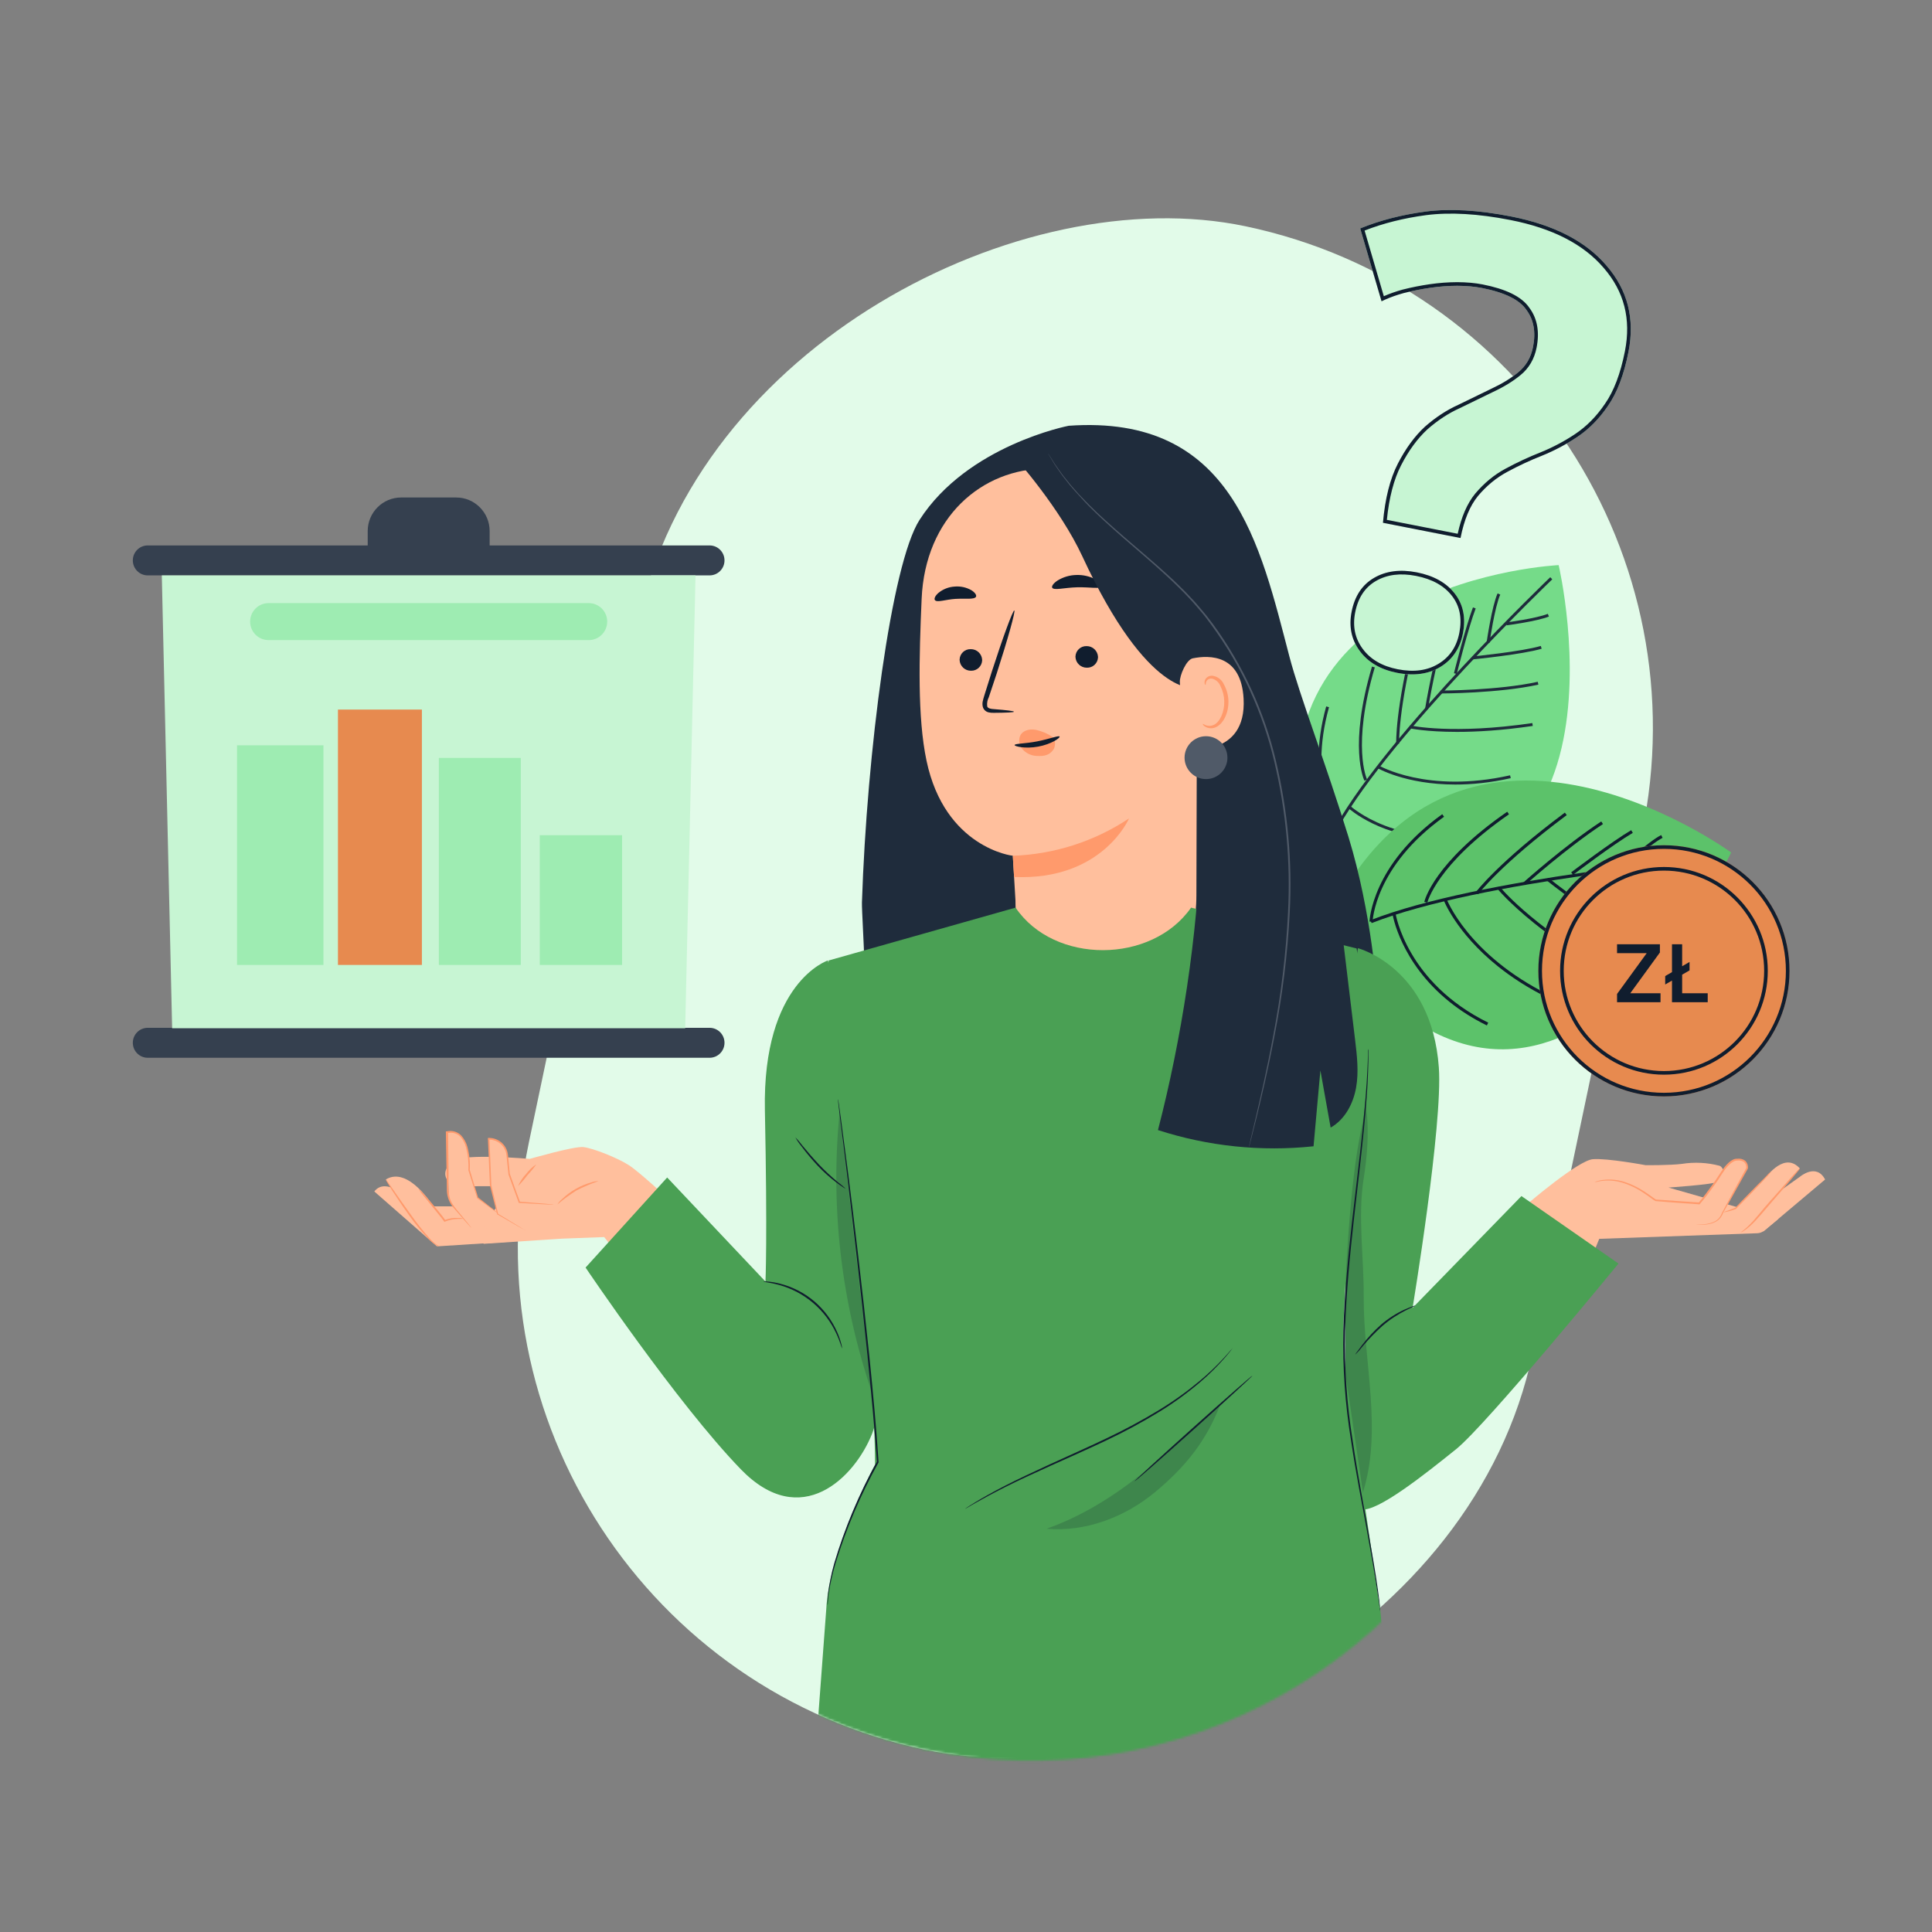
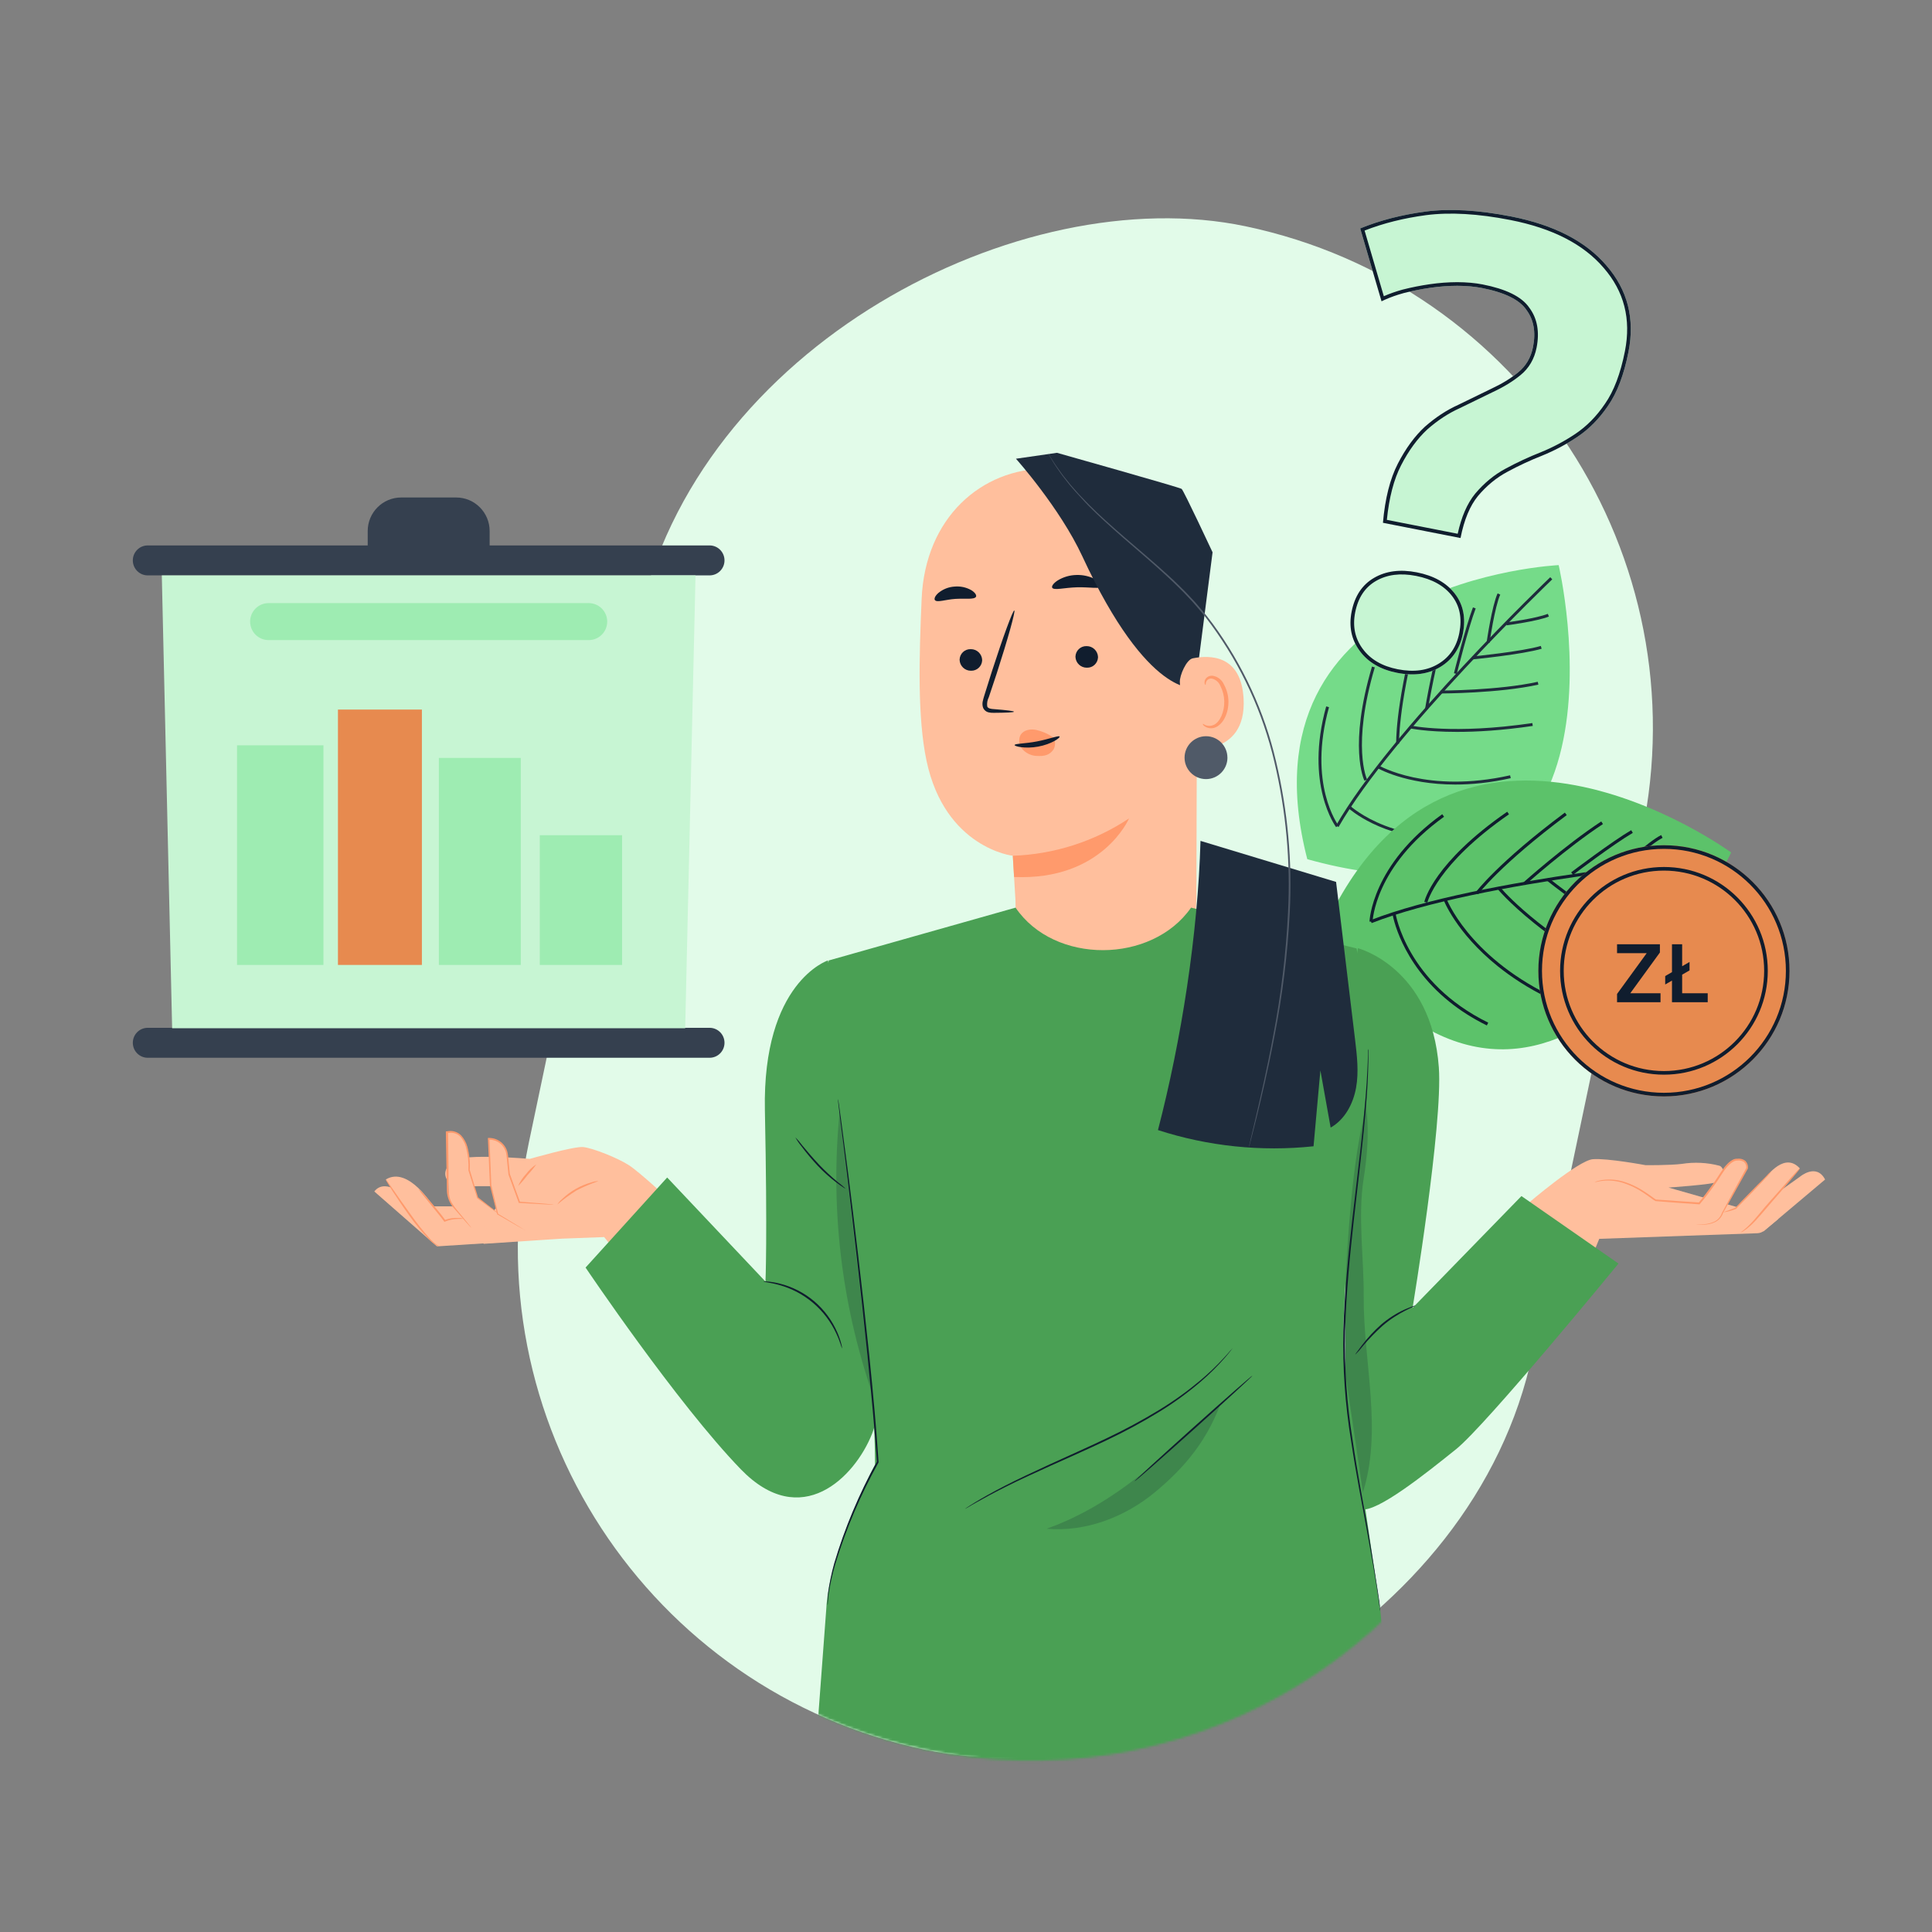
<svg xmlns="http://www.w3.org/2000/svg" width="800" height="800" viewBox="0 0 800 800" fill="none">
  <rect x="0" y="0" width="800" height="800" fill="#808080" stroke="none" />
  <rect x="175.315" y="680.832" width="644.617" height="424.677" rx="212.338" transform="rotate(-78.127 175.315 680.832)" fill="#E2FBE9" />
  <g clip-path="url(#clip0_1547_49771)">
    <path d="M541.33 355.771C683.306 395.264 645.409 234.001 645.409 234.001C645.409 234.001 511.524 240.185 541.321 355.771H541.33Z" fill="#75DB89" />
    <path d="M553.219 341.844L554.264 342.441C576.726 303.172 642.096 240.521 642.758 239.886L641.928 239.018C641.265 239.643 575.765 302.424 553.219 341.844Z" fill="#1F2C3C" />
    <path d="M623.703 257.746L623.861 258.942C624.375 258.876 636.441 257.27 641.368 255.299L640.92 254.178C636.133 256.093 623.824 257.737 623.703 257.746Z" fill="#1F2C3C" />
    <path d="M609.63 271.851L609.742 273.046C610.582 272.962 630.328 271.01 638.363 268.628L638.018 267.47C630.095 269.824 609.836 271.823 609.63 271.841V271.851Z" fill="#1F2C3C" />
    <path d="M596.584 285.946V287.151C596.818 287.151 620.754 287.104 637.01 283.489L636.749 282.312C620.623 285.909 596.818 285.955 596.584 285.955V285.946Z" fill="#1F2C3C" />
    <path d="M583.949 300.388L583.678 301.565C583.79 301.593 590.481 303.06 603.313 303.06C611.385 303.06 621.883 302.48 634.686 300.594L634.509 299.407C601.614 304.255 584.117 300.444 583.949 300.397V300.388Z" fill="#1F2C3C" />
    <path d="M570.698 316.856L570.072 317.884C570.222 317.977 581.886 324.861 602.603 324.861C609.322 324.861 617.012 324.142 625.56 322.218L625.298 321.041C590.92 328.756 570.903 316.968 570.707 316.847L570.698 316.856Z" fill="#1F2C3C" />
    <path d="M559.117 333.707L558.295 334.594C558.463 334.744 572.284 347.298 596.724 347.298C601.922 347.298 607.615 346.728 613.746 345.355L613.484 344.178C579.171 351.875 559.313 333.894 559.117 333.716V333.707Z" fill="#1F2C3C" />
    <path d="M615.565 266.078L616.76 266.256C616.778 266.106 618.962 251.179 621.22 246.21L620.119 245.715C617.796 250.834 615.649 265.462 615.565 266.078Z" fill="#1F2C3C" />
    <path d="M602.053 278.772L603.219 279.062C603.266 278.875 607.988 259.95 611.049 251.936L609.92 251.506C606.84 259.586 602.099 278.576 602.053 278.763V278.772Z" fill="#1F2C3C" />
    <path d="M590.08 293.56L591.265 293.756C591.302 293.541 594.793 272.402 599.925 256.513L598.787 256.14C593.617 272.113 590.117 293.345 590.08 293.56Z" fill="#1F2C3C" />
    <path d="M585.685 262.295C577.603 293.625 578.135 307.842 578.144 307.982L579.348 307.926C579.348 307.786 578.826 293.718 586.851 262.594L585.685 262.295Z" fill="#1F2C3C" />
    <path d="M568.113 276.008C558.351 309.047 564.707 322.722 564.986 323.283L566.069 322.76C566.004 322.629 559.63 308.944 569.27 276.353L568.122 276.008H568.113Z" fill="#1F2C3C" />
    <path d="M550.317 292.831L549.15 292.504C540.136 324.871 553.126 342.338 553.256 342.506L554.208 341.778C554.077 341.61 541.451 324.618 550.317 292.831Z" fill="#1F2C3C" />
  </g>
  <g clip-path="url(#clip1_1547_49771)">
    <path d="M548.221 384.664C640.266 512.968 716.832 352.995 716.832 352.995C716.832 352.995 600.892 268.227 548.213 384.658L548.221 384.664Z" fill="#5CC26A" />
    <path d="M567.493 381.032L567.964 382.233C613.07 364.562 709.691 356.209 710.67 356.124L710.56 354.841C709.586 354.918 612.769 363.293 567.493 381.032Z" fill="#101D2E" />
    <path d="M682.775 358.223L682.105 359.327C682.578 359.617 693.731 366.381 699.167 368.046L699.545 366.81C694.263 365.192 682.883 358.296 682.775 358.223Z" fill="#101D2E" />
    <path d="M661.56 360.536L660.851 361.609C661.609 362.103 679.407 373.737 687.714 377.147L688.203 375.949C680.008 372.591 661.75 360.651 661.567 360.528L661.56 360.536Z" fill="#101D2E" />
    <path d="M641.209 363.532L640.4 364.537C640.595 364.694 660.613 380.732 676.612 388.635L677.184 387.478C661.306 379.647 641.398 363.697 641.203 363.54L641.209 363.532Z" fill="#101D2E" />
    <path d="M620.969 367.092L619.953 367.892C620.028 367.99 624.63 373.708 635.344 382.326C642.084 387.748 651.239 394.316 663.195 401.342L663.843 400.233C633.124 382.183 621.071 367.251 620.962 367.1L620.969 367.092Z" fill="#101D2E" />
    <path d="M598.854 371.928L597.642 372.365C597.704 372.543 602.825 386.121 620.123 400.035C625.733 404.548 632.636 409.113 641.065 413.249L641.636 412.092C607.754 395.437 598.95 372.159 598.868 371.926L598.854 371.928Z" fill="#101D2E" />
    <path d="M577.877 378.206L576.596 378.395C576.636 378.632 579.751 398.387 600.158 414.803C604.498 418.294 609.634 421.642 615.675 424.615L616.246 423.457C582.431 406.831 577.915 378.493 577.871 378.214L577.877 378.206Z" fill="#101D2E" />
    <path d="M670.389 359.708L671.268 360.658C671.384 360.546 683.223 349.561 688.443 346.933L687.856 345.78C682.481 348.49 670.873 359.25 670.389 359.708Z" fill="#101D2E" />
    <path d="M650.589 361.221L651.368 362.246C651.533 362.122 668.174 349.507 676.108 344.877L675.453 343.76C667.46 348.432 650.759 361.089 650.595 361.213L650.589 361.221Z" fill="#101D2E" />
    <path d="M630.67 365.514L631.528 366.474C631.703 366.32 648.801 351.031 663.749 341.224L663.049 340.148C648.014 349.999 630.845 365.36 630.67 365.514Z" fill="#101D2E" />
    <path d="M647.978 336.482C620.208 357.188 611.112 369.405 611.026 369.528L612.069 370.29C612.163 370.173 621.166 358.087 648.752 337.515L647.978 336.482Z" fill="#101D2E" />
    <path d="M624.105 336.119C593.785 357.122 589.915 372.798 589.773 373.454L591.028 373.744C591.061 373.591 594.921 357.895 624.839 337.184L624.113 336.125L624.105 336.119Z" fill="#101D2E" />
    <path d="M597.957 338.198L597.203 337.142C567.958 358.086 567.083 381.382 567.079 381.61L568.363 381.641C568.367 381.413 569.225 358.76 597.957 338.198Z" fill="#101D2E" />
  </g>
  <mask id="mask0_1547_49771" style="mask-type:alpha" maskUnits="userSpaceOnUse" x="120" y="89" width="691" height="641">
    <path d="M383.111 724.518C293.755 705.732 229.429 633.315 216.716 548C214.72 534.599 120.347 509.38 121 495.5C121.271 489.746 160.801 451.857 185.5 449C209.068 446.274 217.834 478.588 219.001 473.036L264.251 257.801C288.378 143.038 400.97 69.564 515.733 93.691C630.495 117.818 703.97 230.411 679.843 345.173L659.486 442L811 483C808.855 493.204 629.603 580.489 626.12 590C590.427 687.464 487.67 746.5 383.111 724.518Z" fill="#E2FBE9" />
  </mask>
  <g mask="url(#mask0_1547_49771)">
    <path d="M277.222 496.893C277.222 496.893 265.13 485.566 260.472 482.522C255.813 479.478 245.392 475.357 241.498 474.975C237.604 474.593 219.381 479.874 219.381 479.874C219.381 479.874 192.479 477.495 187.962 480.639C183.445 483.782 183.813 487.039 185.711 489.431C187.608 491.824 194.872 491.06 202.914 491.187C210.957 491.315 213.095 492.065 213.095 492.065L201.413 504.511L231.771 512.936L250.178 512.242L256.833 520.624L277.222 496.893Z" fill="#FFBF9D" />
    <path d="M185.046 468.788L185.782 495.577L187.07 498.904L200.295 515.032L232.55 512.894L206.851 502.883L197.718 495.945L194.178 484.49C194.178 484.49 195.254 466.82 185.046 468.788Z" fill="#FFBF9D" />
    <path d="M187.283 499.528H179.382C179.382 499.528 169.13 482.664 159.757 488.398L161.909 491.726C161.909 491.726 157.661 489.814 155 493.368L180.854 516.023H182.044L209.583 514.253L187.283 499.528Z" fill="#FFBF9D" />
    <path d="M191.97 504.653C191.233 504.723 190.483 504.752 189.747 504.737C187.877 504.752 186.023 505.12 184.295 505.828L184.04 505.955L183.87 505.714C183.063 504.582 182.086 503.378 181.039 502.118C178.957 499.527 177.06 497.191 175.474 495.237C174.667 494.316 173.931 493.339 173.279 492.306C174.242 493.07 175.12 493.948 175.899 494.911C177.414 496.596 179.467 498.961 181.647 501.665C182.667 502.939 183.63 504.143 184.479 505.346L184.04 505.233C185.867 504.511 187.835 504.199 189.789 504.341C190.525 504.299 191.276 504.412 191.97 504.653Z" fill="#FF9A6C" />
    <path d="M247.841 489.063C244.726 490.125 241.682 491.414 238.751 492.915C235.962 494.656 233.3 496.61 230.794 498.763C231.318 497.927 231.955 497.191 232.705 496.554C234.404 494.911 236.316 493.481 238.369 492.306C240.436 491.131 242.631 490.225 244.925 489.587C245.859 489.248 246.85 489.078 247.841 489.063Z" fill="#FF9A6C" />
    <path d="M222.072 482.126C220.953 483.726 219.722 485.227 218.376 486.643C217.215 488.214 215.941 489.701 214.553 491.075C215.346 489.262 216.451 487.606 217.81 486.176C218.985 484.59 220.43 483.216 222.072 482.126Z" fill="#FF9A6C" />
    <path d="M195.141 508.391C194.914 508.207 194.716 508.009 194.532 507.782L192.861 505.927L190.27 502.954L188.656 501.099C188.019 500.419 187.438 499.683 186.9 498.918C185.711 497.092 185.06 494.968 185.045 492.787C185.045 490.508 184.946 488.072 184.904 485.51C184.819 480.37 184.72 474.72 184.621 468.787V468.462H184.918L185.782 468.349C187.707 468.122 189.633 468.802 190.992 470.189C192.196 471.534 193.06 473.134 193.541 474.862C194.376 478.005 194.702 481.262 194.504 484.518V484.405C195.821 488.738 196.982 492.617 197.973 495.874L197.874 495.747L204.514 500.943L206.284 502.359C206.497 502.515 206.695 502.685 206.865 502.883C206.865 502.883 206.624 502.77 206.199 502.472L204.359 501.156L197.576 496.143V496.058C196.557 492.816 195.339 488.979 193.966 484.632V484.518C194.121 481.347 193.782 478.175 192.96 475.103C192.536 473.474 191.743 471.959 190.638 470.699C189.435 469.467 187.721 468.872 186.008 469.085L185.229 469.184L185.527 468.816C185.612 474.749 185.683 480.398 185.739 485.538C185.796 490.678 185.159 495.449 187.481 498.692C187.948 499.428 188.458 500.136 189.01 500.802L190.582 502.699C191.544 503.86 192.38 504.879 193.074 505.743L194.631 507.683C194.829 507.895 194.999 508.136 195.141 508.391Z" fill="#FF9A6C" />
    <path d="M182.1 516.037C181.605 516.08 181.095 515.952 180.684 515.655C179.58 514.989 178.56 514.168 177.654 513.234C174.709 510.175 172.005 506.905 169.555 503.436C166.638 499.386 164.189 495.676 162.39 492.944C161.527 491.528 160.847 490.452 160.394 489.659C160.125 489.276 159.898 488.852 159.757 488.398C160.097 488.724 160.394 489.106 160.635 489.503L162.829 492.646C164.684 495.322 167.219 499.004 170.136 502.997C172.571 506.451 175.19 509.765 178.008 512.908C178.858 513.857 179.806 514.706 180.84 515.443C181.236 515.683 181.661 515.882 182.1 516.037Z" fill="#FF9A6C" />
    <path d="M229.151 498.748L214.921 497.785L210.674 486.132L209.895 478.288C209.555 474.436 206.327 471.491 202.461 471.491H202.32L203.112 490.705L206.043 502.642L217.612 509.466H231.771L229.151 498.748Z" fill="#FFBF9D" />
    <path d="M229.151 498.748L214.921 497.785L210.674 486.132L209.895 478.288C209.555 474.436 206.327 471.491 202.461 471.491H202.32L203.112 490.705L206.043 502.642L217.612 509.466" fill="#FFBF9D" />
    <path d="M217.612 509.466C217.315 509.353 217.046 509.211 216.777 509.055L214.455 507.767L205.959 502.868H205.86V502.768C204.996 499.342 203.991 495.292 202.873 490.846V490.776C202.618 484.999 202.334 478.471 202.037 471.562V471.193H202.83C206.342 471.321 209.343 473.785 210.15 477.211C210.32 477.976 210.419 478.769 210.476 479.547L210.688 481.813C210.844 483.229 210.972 484.758 211.113 486.16V486.075C212.671 490.422 214.072 494.358 215.361 497.77L215.12 497.586L225.527 498.407L228.359 498.676C228.685 498.691 229.01 498.733 229.336 498.818C229.01 498.846 228.671 498.846 228.345 498.818L225.513 498.691L215.106 498.11H214.78V497.954C213.52 494.556 212.076 490.634 210.533 486.315V486.23C210.391 484.815 210.235 483.399 210.08 481.884C210.009 481.133 209.924 480.383 209.853 479.618C209.796 478.868 209.697 478.117 209.542 477.381C208.805 474.28 206.087 472.043 202.901 471.93H202.32L202.674 471.547C202.943 478.443 203.212 484.984 203.439 490.761C204.515 495.222 205.478 499.257 206.271 502.712L206.143 502.542L214.554 507.639L216.819 509.055C217.103 509.154 217.372 509.296 217.612 509.466Z" fill="#FF9A6C" />
-     <path d="M533.958 272.017C521.767 225.532 510.51 171.486 442.531 176.3C442.531 176.3 400.648 184.357 380.769 215.266C369.059 233.447 358.921 311.832 356.91 373.737C356.825 376.257 357.873 393.829 357.802 396.292L537.71 411.273H570.177C570.177 411.273 568.152 378.437 558.382 346.579C548.825 315.613 538.276 288.413 533.958 272.017Z" fill="#1F2C3C" />
    <path d="M433.498 194.013L437.746 189.949L483.692 208.47C490.347 208.838 495.6 214.232 495.813 220.887L495.402 370.607C495.402 380.759 493.434 389.552 487.303 397.637L480.846 406.133C466.135 425.559 435.862 423.959 424.209 402.564C423.501 401.347 422.963 400.044 422.595 398.685C422.298 397.58 422.071 396.476 421.901 395.343C420.485 383.294 420.485 372.844 420.485 372.844C419.664 359.619 419.395 354.196 419.395 354.324C419.395 354.451 391.247 351.081 383.643 314.961C379.863 296.993 380.571 272.271 381.632 247.945C383.077 214.317 406.439 193.97 433.498 194.013Z" fill="#FFBF9D" />
    <path d="M445.321 272.003C445.434 274.537 447.53 276.52 450.064 276.477C452.528 276.562 454.581 274.622 454.666 272.159C454.666 272.116 454.666 272.074 454.666 272.031C454.553 269.511 452.471 267.514 449.937 267.543C447.473 267.458 445.406 269.398 445.321 271.875C445.321 271.918 445.321 271.96 445.321 272.003Z" fill="#101D2E" />
    <path d="M397.35 273.248C397.449 275.783 399.544 277.779 402.079 277.737C404.557 277.808 406.624 275.854 406.695 273.376C406.695 273.348 406.695 273.319 406.695 273.291C406.596 270.756 404.486 268.76 401.951 268.802C399.488 268.718 397.435 270.657 397.35 273.121C397.35 273.164 397.35 273.206 397.35 273.248Z" fill="#101D2E" />
    <path d="M419.862 294.7C419.862 294.417 416.719 294.035 411.621 293.638C410.333 293.567 409.101 293.383 408.789 292.52C408.605 291.203 408.846 289.858 409.455 288.668C410.503 285.497 411.607 282.183 412.754 278.757C417.327 264.598 420.57 252.959 420.004 252.775C419.437 252.591 415.26 263.946 410.687 278.12C409.582 281.617 408.535 284.944 407.543 288.13C407.133 289.617 406.382 291.316 407.133 293.199C407.558 294.091 408.365 294.757 409.327 294.969C410.05 295.125 410.786 295.196 411.522 295.167C416.69 295.125 419.848 294.998 419.862 294.7Z" fill="#101D2E" />
    <path d="M419.367 354.353C436.542 353.758 453.207 348.406 467.508 338.891C467.508 338.891 456.521 364.717 419.905 363.145L419.367 354.353Z" fill="#FF9A6C" />
    <path d="M423.317 310.176C424.804 311.875 426.914 312.908 429.179 313.008C432.337 313.192 434.56 312.795 436.259 310.303C436.924 309.057 437.052 307.599 436.613 306.254C436.245 305.673 436.514 305.659 435.947 305.248C433.894 303.804 431.572 302.799 429.123 302.261C426.687 301.708 423.884 302.261 422.623 304.257C421.604 306.183 421.887 308.533 423.317 310.176Z" fill="#FF9A6C" />
    <path d="M435.678 243.329C436.329 244.604 440.648 243.329 445.972 243.188C451.296 243.046 455.728 244.037 456.237 242.72C456.464 242.097 455.529 240.936 453.632 239.889C451.183 238.614 448.45 237.991 445.689 238.09C442.956 238.147 440.294 238.926 437.972 240.342C436.188 241.503 435.395 242.706 435.678 243.329Z" fill="#101D2E" />
    <path d="M387.141 248.512C388.075 249.602 391.488 248.243 395.636 247.988C399.785 247.733 403.353 248.356 404.132 247.124C404.458 246.529 403.849 245.411 402.249 244.405C400.125 243.188 397.675 242.664 395.24 242.89C392.79 243.046 390.468 243.966 388.571 245.524C387.141 246.77 386.716 247.974 387.141 248.512Z" fill="#101D2E" />
    <path d="M494.892 284.788C494.892 284.788 475.551 289.461 448.167 230.346C438.822 210.226 420.684 189.95 420.684 189.95L437.675 187.5C437.675 187.5 488.436 201.801 489.285 202.438C490.135 203.075 502.099 228.689 502.099 228.689L494.892 284.788Z" fill="#1F2C3C" />
    <path d="M488.549 282.424C488.421 279.706 491.239 273.15 493.887 272.598C500.966 271.182 513.908 271.054 514.942 289.221C516.358 314.042 491.14 310.332 491.055 309.624C490.97 308.916 489.002 291.783 488.549 282.424Z" fill="#FFBF9D" />
    <path d="M498.106 299.74C498.206 299.655 498.545 300.023 499.296 300.321C500.358 300.703 501.519 300.661 502.538 300.193C505.101 299.089 507.069 294.799 506.942 290.282C506.871 288.144 506.347 286.062 505.384 284.151C504.818 282.608 503.529 281.432 501.944 281.022C500.896 280.809 499.848 281.362 499.452 282.353C499.154 283.061 499.352 283.556 499.211 283.599C499.069 283.641 498.659 283.216 498.8 282.183C498.899 281.56 499.211 280.993 499.692 280.569C500.344 280.002 501.193 279.733 502.043 279.804C504.138 280.087 505.937 281.447 506.786 283.386C507.961 285.482 508.598 287.832 508.669 290.225C508.797 295.238 506.503 300.066 503.006 301.298C501.675 301.765 500.216 301.609 499.013 300.873C498.177 300.392 497.965 299.839 498.106 299.74Z" fill="#FF9A6C" />
    <path d="M420.131 308.505C420.202 307.868 424.45 307.967 429.476 306.99C434.503 306.013 438.439 304.441 438.751 304.993C439.062 305.546 435.338 308.151 429.887 309.156C424.436 310.162 420.018 309.029 420.131 308.505Z" fill="#101D2E" />
    <path d="M632.747 498.281C632.747 498.281 653.533 480.483 659.565 480.001C665.596 479.52 681.426 482.479 681.426 482.479C681.426 482.479 691.437 482.564 696.407 481.941C701.589 481.12 706.899 481.375 711.982 482.706C713.483 483.159 715.366 486.883 710.948 489.431C709.079 490.507 690.899 491.739 690.899 491.739L736.378 504.723L730.474 509.594C729.681 510.26 728.676 510.628 727.642 510.656L662.212 512.978L659.211 520.298L632.747 498.281Z" fill="#FFBF9D" />
    <path d="M682.389 498.296H703.628C703.628 498.296 711.076 488.385 713.766 484.293C716.131 480.682 718.962 479.62 721.44 480.47C722.092 480.711 722.63 481.164 722.955 481.773C723.437 482.65 723.437 483.727 722.955 484.604L713.61 502.034L718.509 500.392C718.509 500.392 728.308 490.792 730.219 488.569C732.131 486.346 739.097 477.001 745.27 483.811L736.775 493.327L745.27 487.295C745.27 487.295 752.095 481.433 755.734 488.413L730.247 509.879" fill="#FFBF9D" />
    <path d="M660.272 489.475C660.541 489.347 660.824 489.248 661.122 489.177C661.943 488.894 662.793 488.71 663.656 488.597C666.87 488.172 670.127 488.512 673.185 489.588C675.323 490.324 677.377 491.273 679.316 492.42C680.364 493.043 681.426 493.722 682.502 494.473L684.116 495.62C684.626 495.988 685.263 496.469 685.674 496.696C691.054 497.106 697.214 497.475 703.656 497.928L703.345 498.055C705.341 495.69 707.295 493.114 709.192 490.437C709.943 489.39 710.608 488.328 711.33 487.28C712.053 486.232 712.661 485.142 713.426 484.151C714.148 483.117 714.984 482.168 715.918 481.319C716.385 480.908 716.909 480.554 717.461 480.257C718.056 479.917 718.736 479.761 719.415 479.818H719.288C720.463 479.62 721.681 479.917 722.644 480.625C723.507 481.446 723.918 482.622 723.762 483.797V483.868C719.713 491.117 716.187 497.432 713.469 502.275C712.874 504.087 711.486 505.545 709.716 506.239C708.456 506.763 707.097 507.06 705.723 507.089C704.874 507.131 704.038 507.131 703.189 507.089C702.892 507.089 702.594 507.075 702.311 507.004H703.189C703.755 507.004 704.605 507.004 705.709 506.905C707.04 506.82 708.343 506.508 709.575 505.984C711.203 505.29 712.463 503.917 713.015 502.232L723.097 483.641V483.768C723.224 482.82 722.884 481.871 722.205 481.206C721.384 480.639 720.364 480.413 719.373 480.583H719.26C718.764 480.583 718.268 480.71 717.844 480.965C717.334 481.22 716.853 481.545 716.428 481.942C715.536 482.735 714.729 483.627 714.035 484.604C712.619 486.586 711.345 488.852 709.787 490.89C707.876 493.595 705.907 496.158 703.883 498.551L703.769 498.692H703.585C697.1 498.211 691.069 497.843 685.518 497.347C684.881 497.007 684.286 496.611 683.734 496.158L682.134 495.011C681.086 494.26 680.039 493.595 679.019 492.958C677.122 491.811 675.111 490.862 673.016 490.126C670.028 489.021 666.842 488.611 663.67 488.937C662.821 489.021 661.971 489.177 661.15 489.39C660.853 489.432 660.57 489.46 660.272 489.475Z" fill="#FF9A6C" />
    <path d="M745.312 483.81C745.1 484.234 744.817 484.631 744.491 484.971C743.91 485.693 743.075 486.726 742.013 487.972C739.917 490.493 736.972 493.933 733.673 497.7C730.374 501.466 727.542 505.034 725.093 507.271C724.158 508.178 723.125 508.999 722.034 509.707C721.652 509.99 721.199 510.202 720.732 510.302C721.1 510.004 721.482 509.721 721.879 509.466C722.884 508.673 723.833 507.809 724.71 506.889C727.018 504.595 729.709 500.956 733.079 497.233C736.448 493.509 739.394 490.068 741.574 487.633L744.208 484.801C744.533 484.418 744.902 484.093 745.312 483.81Z" fill="#FF9A6C" />
    <path d="M733.66 484.802C732.909 485.892 732.046 486.911 731.083 487.832C729.426 489.644 727.09 492.08 724.485 494.798C722.347 497.007 720.35 499.046 718.821 500.589C717.136 501.269 715.366 501.75 713.568 502.005C714.021 501.779 714.502 501.595 714.984 501.453L718.693 500.037L718.58 500.108C720.109 498.465 722.063 496.412 724.244 494.218C726.849 491.527 729.242 489.12 730.998 487.407C731.805 486.473 732.697 485.595 733.66 484.802Z" fill="#FF9A6C" />
    <path d="M562.276 392.625C562.276 392.625 592.803 400.498 595.791 441.984C597.504 465.63 584.917 541.566 584.917 541.566L630 495.265L670.184 523.216C670.184 523.216 615.486 590.005 602.913 600.1C590.34 610.196 570.177 626.309 563.664 624.992C557.15 623.676 557.122 593.545 557.122 593.545V427.174L562.276 392.625Z" fill="#4AA054" />
    <path d="M342.807 397.709C342.807 397.709 315.65 406.643 316.726 459.741C317.802 512.838 316.967 530.664 316.967 530.664L276.259 487.578L242.475 524.873C242.475 524.873 280.308 581.085 306.772 608.413C331.721 634.14 353.894 611.797 361.101 593.701C366.935 579.046 371.635 523.316 371.635 523.316L342.807 397.709Z" fill="#4AA054" />
    <g opacity="0.2">
      <path d="M564.64 488.201C567.104 472.626 567.755 455.762 560.662 441.476C543.26 484.491 544.039 533.893 550.269 579.472L564.06 618.905C572.754 592.484 564.499 564.335 564.683 536.781C564.796 521.079 562.191 503.734 564.64 488.201Z" fill="#101D2E" />
    </g>
    <path d="M337.158 431.492C337.158 431.492 355.31 553.601 358.822 564.292C362.333 574.982 362.333 606.5 362.333 606.5C362.333 606.5 343.289 641.983 342.114 666.635L337.158 733.027L578.177 737.7L571.593 667.116L556.683 565.778C556.201 559.378 556.088 552.964 556.343 546.55C557.306 528.695 558.679 490.423 563.805 466.89C569.752 439.534 561.738 392.724 561.738 392.724L493.193 375.832C476.966 399.152 436.556 399.464 420.528 375.832L343.161 397.708L337.158 431.492Z" fill="#4AA054" />
    <path d="M561.186 560.936C561.356 560.539 561.582 560.171 561.865 559.845C562.347 559.18 563.069 558.217 563.975 557.014C566.326 553.941 568.959 551.095 571.848 548.518C574.779 545.998 578.049 543.888 581.561 542.274C582.977 541.679 584.025 541.226 584.803 540.971C585.2 540.801 585.625 540.674 586.049 540.617C586.205 540.915 579.097 543.194 572.329 549.113C569.497 551.661 566.835 554.408 564.372 557.325C563.395 558.599 562.333 559.803 561.186 560.936Z" fill="#101D2E" />
    <path d="M348.684 558.345C348.543 558.345 348.019 555.867 346.277 552.143C341.732 542.302 333.081 534.954 322.631 532.079C318.667 530.975 316.09 530.862 316.118 530.663C316.713 530.593 317.321 530.593 317.916 530.663C319.544 530.805 321.173 531.074 322.759 531.485C328.054 532.787 332.996 535.308 337.159 538.833C341.307 542.373 344.592 546.819 346.759 551.832C347.41 553.332 347.948 554.89 348.359 556.476C348.543 557.085 348.656 557.708 348.684 558.345Z" fill="#101D2E" />
    <path d="M350.156 492.178C349.774 492.051 349.42 491.853 349.108 491.612C348.471 491.215 347.565 490.592 346.475 489.771C343.657 487.633 341.023 485.269 338.588 482.692C336.181 480.115 333.915 477.41 331.806 474.578C330.871 473.446 330.036 472.228 329.342 470.939C330.362 471.973 331.31 473.077 332.174 474.253C333.901 476.334 336.28 479.194 339.098 482.182C341.505 484.731 344.068 487.123 346.772 489.361C347.947 490.238 349.08 491.173 350.156 492.178Z" fill="#101D2E" />
    <path d="M510.34 558.273C510.34 558.273 510.34 558.373 510.156 558.557L509.561 559.335C508.995 560.001 508.244 561.049 507.14 562.266C504.067 565.764 500.768 569.049 497.228 572.079C491.961 576.595 486.354 580.702 480.45 584.341C473.243 588.772 465.795 592.808 458.149 596.418C450.021 600.284 442.177 603.725 435.069 606.925C427.961 610.125 421.604 613.056 416.351 615.703C411.098 618.351 406.907 620.617 404.046 622.259C402.63 623.052 401.526 623.675 400.776 624.156L399.912 624.638C399.714 624.737 399.615 624.794 399.6 624.779C399.685 624.694 399.77 624.638 399.869 624.581L400.691 624.029C401.427 623.562 402.489 622.854 403.905 622.004C406.737 620.291 410.871 617.926 416.11 615.236C421.349 612.546 427.706 609.572 434.8 606.302C441.894 603.031 449.724 599.618 457.823 595.753C465.455 592.142 472.889 588.149 480.096 583.76C485.972 580.178 491.579 576.157 496.86 571.739C500.428 568.765 503.784 565.551 506.927 562.125C508.06 560.95 508.853 559.93 509.434 559.293L510.099 558.571L510.34 558.273Z" fill="#101D2E" />
    <path d="M342.638 664.723V663.534C342.638 662.713 342.765 661.566 342.85 660.079C343.402 655.775 344.266 651.513 345.441 647.336C349.788 632.695 355.721 618.578 363.112 605.212V605.396C362.192 592.115 360.818 577.276 359.232 561.672C356.202 532.193 353.031 505.573 350.737 486.289C349.576 476.689 348.627 468.901 347.905 463.478C347.593 460.816 347.353 458.72 347.169 457.262L346.999 455.648C346.985 455.464 346.985 455.28 346.999 455.096C347.055 455.266 347.098 455.45 347.112 455.634C347.169 456.03 347.254 456.568 347.367 457.248C347.565 458.664 347.862 460.774 348.231 463.435C348.953 468.858 349.972 476.632 351.247 486.232C353.696 505.488 356.91 532.108 359.983 561.587C361.569 577.163 362.928 592.058 363.792 605.354V605.538C356.386 618.847 350.411 632.893 345.937 647.449C344.705 651.598 343.756 655.831 343.105 660.122C342.978 661.537 342.864 662.741 342.793 663.548C342.793 663.916 342.793 664.214 342.694 664.44C342.694 664.539 342.666 664.638 342.638 664.723Z" fill="#101D2E" />
-     <path d="M566.623 434.338C566.651 434.536 566.651 434.749 566.623 434.947V436.731C566.623 438.288 566.623 440.596 566.495 443.556C566.339 449.488 565.73 458.055 564.669 468.617C563.607 479.18 562.106 491.711 560.548 505.644C558.991 519.577 557.462 534.911 556.98 551.081C556.64 566.274 557.688 581.467 560.109 596.461C562.148 610.337 564.555 622.727 566.41 633.176C568.265 643.626 569.709 652.079 570.502 657.955C570.927 660.9 571.168 663.194 571.338 664.737C571.338 665.488 571.465 666.153 571.507 666.507C571.522 666.705 571.522 666.918 571.507 667.116C571.451 666.918 571.408 666.719 571.394 666.521C571.394 666.082 571.253 665.502 571.139 664.765C570.927 663.208 570.644 660.928 570.162 657.997C569.299 652.135 567.826 643.682 565.915 633.261C564.003 622.84 561.525 610.451 559.444 596.56C556.98 581.523 555.918 566.288 556.244 551.053C556.739 534.854 558.311 519.506 559.883 505.573C561.454 491.64 563.069 479.109 564.131 468.561C565.192 458.012 565.929 449.474 566.184 443.541C566.368 440.582 566.382 438.288 566.438 436.731V434.947C566.481 434.734 566.538 434.536 566.623 434.338Z" fill="#101D2E" />
+     <path d="M566.623 434.338C566.651 434.536 566.651 434.749 566.623 434.947V436.731C566.623 438.288 566.623 440.596 566.495 443.556C566.339 449.488 565.73 458.055 564.669 468.617C563.607 479.18 562.106 491.711 560.548 505.644C558.991 519.577 557.462 534.911 556.98 551.081C556.64 566.274 557.688 581.467 560.109 596.461C562.148 610.337 564.555 622.727 566.41 633.176C570.927 660.9 571.168 663.194 571.338 664.737C571.338 665.488 571.465 666.153 571.507 666.507C571.522 666.705 571.522 666.918 571.507 667.116C571.451 666.918 571.408 666.719 571.394 666.521C571.394 666.082 571.253 665.502 571.139 664.765C570.927 663.208 570.644 660.928 570.162 657.997C569.299 652.135 567.826 643.682 565.915 633.261C564.003 622.84 561.525 610.451 559.444 596.56C556.98 581.523 555.918 566.288 556.244 551.053C556.739 534.854 558.311 519.506 559.883 505.573C561.454 491.64 563.069 479.109 564.131 468.561C565.192 458.012 565.929 449.474 566.184 443.541C566.368 440.582 566.382 438.288 566.438 436.731V434.947C566.481 434.734 566.538 434.536 566.623 434.338Z" fill="#101D2E" />
    <g opacity="0.2">
      <path d="M347.665 460.504C343.757 499.612 348.288 539.102 360.96 576.298L347.665 460.504Z" fill="#101D2E" />
    </g>
    <g opacity="0.2">
      <path d="M489.61 595.795C472.223 611.766 454.779 625.416 433.384 633.019C449.511 634.435 465.78 628.219 478.241 617.897C490.701 607.575 499.578 596.658 505.285 581.564L489.61 595.795Z" fill="#101D2E" />
    </g>
    <path d="M469.802 613.381C469.66 613.24 480.478 603.314 493.958 591.222C507.437 579.13 518.481 569.459 518.609 569.615C518.736 569.771 507.933 579.682 494.453 591.774C480.974 603.866 469.944 613.537 469.802 613.381Z" fill="#101D2E" />
    <path d="M508.259 313.729C508.259 318.629 504.28 322.607 499.381 322.607C494.482 322.607 490.503 318.629 490.503 313.729C490.503 308.83 494.482 304.852 499.381 304.852C504.28 304.852 508.245 308.816 508.245 313.715L508.259 313.729Z" fill="#505A68" />
    <path d="M561.087 430.317C558.467 408.611 555.862 386.891 553.242 365.184L497.101 348.193C496.011 386.933 489.228 430.43 479.487 467.938C500.258 474.664 522.205 476.943 543.911 474.65C544.86 464.172 545.795 453.694 546.743 443.216C548.145 451.117 549.561 459.018 550.991 466.904C556.881 463.605 560.35 456.993 561.525 450.381C562.701 443.768 561.894 437.085 561.087 430.317Z" fill="#1F2C3C" />
    <path d="M517.15 474.947C517.15 474.947 517.15 474.678 517.32 474.14C517.49 473.602 517.632 472.724 517.872 471.747C518.368 469.623 519.09 466.536 520.024 462.586C521.865 454.614 524.584 443.103 527.232 428.731C530.46 411.91 532.513 394.876 533.348 377.758C534.424 356.83 532.527 335.846 527.685 315.457C522.899 295.025 514.049 275.755 501.646 258.82C500.23 256.909 498.814 254.969 497.228 253.156C495.642 251.344 494.241 249.574 492.641 247.946L490.304 245.468L487.925 243.103C486.368 241.518 484.754 240.059 483.196 238.587C476.895 232.753 470.736 227.627 465.228 222.813C459.72 217.999 454.807 213.567 450.729 209.419C449.696 208.385 448.761 207.337 447.897 206.374C447.034 205.411 446.085 204.434 445.292 203.542C444.499 202.65 443.692 201.702 442.956 200.838L440.959 198.289C439.657 196.704 438.68 195.174 437.759 193.886C436.839 192.597 436.159 191.465 435.607 190.53L434.361 188.435C434.078 187.953 433.95 187.698 433.95 187.698C433.95 187.698 434.12 187.925 434.432 188.392L435.735 190.459C436.301 191.365 437.009 192.498 437.943 193.758C438.878 195.019 439.869 196.59 441.186 198.119L443.196 200.64L445.547 203.316C446.354 204.265 447.232 205.213 448.18 206.148C449.129 207.082 450.05 208.158 451.097 209.164C455.175 213.284 460.117 217.659 465.639 222.459C471.161 227.259 477.334 232.371 483.678 238.176C485.235 239.592 486.878 241.121 488.435 242.693L490.828 245.057L493.179 247.549C494.793 249.178 496.251 251.004 497.794 252.774C499.338 254.544 500.782 256.47 502.269 258.438C514.715 275.443 523.607 294.785 528.393 315.316C533.249 335.776 535.161 356.83 534.056 377.843C533.178 394.961 531.083 411.995 527.77 428.816C525.051 443.202 522.262 454.699 520.336 462.657C519.359 466.621 518.58 469.736 518.042 471.789C517.773 472.809 517.561 473.588 517.419 474.154C517.278 474.72 517.15 474.947 517.15 474.947Z" fill="#505A68" />
  </g>
  <path d="M572.65 216.474C573.527 206.438 575.586 198.275 578.826 191.984C582.067 185.694 585.802 180.594 590.034 176.685C594.44 172.811 599.043 169.796 603.841 167.639C608.674 165.307 613.209 163.099 617.446 161.014C621.859 158.964 625.587 156.689 628.631 154.187C631.884 151.545 633.941 148.03 634.803 143.642C636.009 137.499 635.097 132.398 632.066 128.339C629.245 124.139 623.096 121.109 613.617 119.248C610.634 118.662 607.23 118.358 603.406 118.336C599.758 118.349 596.058 118.625 592.306 119.164C588.554 119.703 584.856 120.435 581.211 121.36C577.741 122.319 574.693 123.453 572.067 124.76L563.227 94.587C571.354 91.261 580.379 88.932 590.302 87.599C600.4 86.301 612.207 86.979 625.722 89.633C643.45 93.114 656.611 99.891 665.205 109.965C673.975 120.072 677.016 131.971 674.328 145.662C672.466 155.14 669.633 162.604 665.829 168.055C662.234 173.364 658.022 177.641 653.192 180.885C648.572 183.989 643.688 186.584 638.538 188.672C633.599 190.618 628.783 192.863 624.091 195.405C619.609 197.806 615.587 201.117 612.023 205.339C608.67 209.42 606.252 215.234 604.77 222.782L572.65 216.474ZM559.676 253.301C560.951 246.806 564.057 242.13 568.993 239.271C573.93 236.413 579.82 235.655 586.666 237C593.686 238.378 598.941 241.324 602.43 245.837C605.918 250.351 607.025 255.854 605.75 262.349C604.543 268.492 601.455 273.08 596.484 276.115C591.513 279.149 585.517 279.977 578.497 278.598C571.651 277.254 566.502 274.237 563.047 269.548C559.593 264.86 558.469 259.444 559.676 253.301Z" fill="#C7F5D3" />
  <path fill-rule="evenodd" clip-rule="evenodd" d="M581.211 121.36C584.856 120.435 588.554 119.703 592.306 119.164C596.058 118.625 599.758 118.349 603.406 118.336C607.23 118.358 610.634 118.662 613.617 119.248C623.096 121.109 629.245 124.139 632.066 128.339C635.097 132.398 636.009 137.499 634.803 143.642C633.941 148.03 631.884 151.545 628.631 154.187C625.587 156.689 621.859 158.964 617.446 161.014C613.209 163.099 608.674 165.307 603.841 167.639C599.043 169.796 594.44 172.811 590.034 176.685C585.802 180.594 582.067 185.694 578.826 191.984C575.586 198.275 573.527 206.438 572.65 216.474L604.77 222.782C606.252 215.234 608.67 209.42 612.023 205.339C615.587 201.117 619.609 197.806 624.091 195.405C628.783 192.863 633.599 190.618 638.538 188.672C643.688 186.584 648.572 183.989 653.192 180.885C658.022 177.641 662.234 173.364 665.829 168.055C669.633 162.604 672.466 155.14 674.328 145.662C677.016 131.971 673.975 120.072 665.205 109.965C656.611 99.891 643.45 93.114 625.722 89.633C612.207 86.979 600.4 86.301 590.302 87.599C580.379 88.932 571.354 91.261 563.227 94.587L572.067 124.76C572.512 124.538 572.97 124.321 573.44 124.11C575.739 123.073 578.33 122.157 581.211 121.36ZM573.014 122.657C575.347 121.619 577.948 120.706 580.811 119.914L580.827 119.91L580.842 119.906C584.539 118.968 588.289 118.226 592.093 117.679C595.911 117.13 599.68 116.849 603.401 116.836L603.415 116.836C607.31 116.858 610.81 117.168 613.907 117.776C623.439 119.648 630.108 122.764 633.29 127.471C636.615 131.942 637.539 137.492 636.275 143.931C635.351 148.637 633.122 152.47 629.58 155.349C626.423 157.943 622.588 160.279 618.094 162.368C613.857 164.452 609.323 166.659 604.493 168.99L604.475 168.999L604.456 169.008C599.814 171.094 595.341 174.019 591.038 177.8C586.966 181.564 583.334 186.509 580.16 192.671C577.18 198.456 575.197 205.967 574.27 215.264L603.603 221.024C605.134 214.028 607.528 208.447 610.864 204.387L610.871 204.379L610.877 204.372C614.551 200.018 618.718 196.582 623.38 194.084C628.122 191.515 632.989 189.246 637.982 187.279C643.033 185.23 647.824 182.684 652.356 179.64C657.01 176.514 661.089 172.38 664.587 167.214L664.593 167.205L664.599 167.196C668.243 161.976 671.018 154.731 672.856 145.373C675.46 132.113 672.525 120.689 664.072 110.948L664.064 110.938C655.757 101.202 642.948 94.544 625.433 91.105C612.026 88.472 600.39 87.815 590.497 89.086C581.195 90.336 572.716 92.468 565.049 95.472L573.014 122.657ZM569.745 240.569C565.244 243.176 562.354 247.445 561.148 253.59C560.015 259.355 561.071 264.336 564.255 268.659C567.444 272.988 572.232 275.839 578.786 277.126C585.526 278.45 591.121 277.631 595.702 274.834C600.285 272.037 603.146 267.825 604.278 262.059C605.485 255.915 604.424 250.869 601.243 246.755C598.029 242.597 593.135 239.799 586.377 238.472C579.805 237.181 574.301 237.931 569.745 240.569ZM568.993 239.271C564.057 242.13 560.951 246.806 559.676 253.301C558.469 259.444 559.593 264.86 563.047 269.548C566.502 274.237 571.651 277.254 578.497 278.598C585.517 279.977 591.513 279.149 596.484 276.115C601.455 273.08 604.543 268.492 605.75 262.349C607.025 255.854 605.918 250.351 602.43 245.837C598.941 241.324 593.686 238.378 586.666 237C579.82 235.655 573.93 236.413 568.993 239.271Z" fill="#101D2E" />
  <path d="M741 402C741 430.719 717.719 454 689 454C660.281 454 637 430.719 637 402C637 373.281 660.281 350 689 350C717.719 350 741 373.281 741 402Z" fill="#E78A4F" />
  <path fill-rule="evenodd" clip-rule="evenodd" d="M689 452.5C716.89 452.5 739.5 429.89 739.5 402C739.5 374.11 716.89 351.5 689 351.5C661.11 351.5 638.5 374.11 638.5 402C638.5 429.89 661.11 452.5 689 452.5ZM689 454C717.719 454 741 430.719 741 402C741 373.281 717.719 350 689 350C660.281 350 637 373.281 637 402C637 430.719 660.281 454 689 454Z" fill="#101D2E" />
  <path d="M732 402C732 425.748 712.748 445 689 445C665.252 445 646 425.748 646 402C646 378.252 665.252 359 689 359C712.748 359 732 378.252 732 402Z" fill="#E78A4F" />
  <path fill-rule="evenodd" clip-rule="evenodd" d="M689 443.5C711.92 443.5 730.5 424.92 730.5 402C730.5 379.08 711.92 360.5 689 360.5C666.08 360.5 647.5 379.08 647.5 402C647.5 424.92 666.08 443.5 689 443.5ZM689 445C712.748 445 732 425.748 732 402C732 378.252 712.748 359 689 359C665.252 359 646 378.252 646 402C646 425.748 665.252 445 689 445Z" fill="#101D2E" />
  <path d="M696.543 411.292H707.127V415H692.331V406.036L689.523 407.656V404.164L692.331 402.544V390.988H696.543V400.096L699.603 398.332V401.824L696.543 403.588V411.292Z" fill="#101D2E" />
  <path d="M669.584 415V411.58L681.86 394.696H669.584V390.988H687.332V394.408L675.056 411.292H687.584V415H669.584Z" fill="#101D2E" />
  <g clip-path="url(#clip2_1547_49771)">
    <path d="M293.817 238.255H61.183C57.764 238.255 55 235.481 55 232.051C55 228.622 57.764 225.848 61.183 225.848H293.817C297.236 225.848 300 228.622 300 232.051C300 235.481 297.236 238.255 293.817 238.255Z" fill="#35404F" />
    <path d="M293.817 438H61.183C57.764 438 55 435.226 55 431.796C55 428.367 57.764 425.593 61.183 425.593H293.817C297.236 425.593 300 428.367 300 431.796C300 435.226 297.236 438 293.817 438Z" fill="#35404F" />
    <path d="M166.094 206H188.906C196.546 206 202.75 212.225 202.75 219.891V226.482H152.261V219.891C152.261 212.225 158.465 206 166.105 206H166.094Z" fill="#35404F" />
    <path d="M283.724 425.764H71.276L67.001 238.255H287.999L283.724 425.764Z" fill="#C7F5D3" />
    <path d="M243.799 265.049H111.2C106.989 265.049 103.571 261.619 103.571 257.393C103.571 253.168 106.989 249.738 111.2 249.738H243.799C248.01 249.738 251.428 253.168 251.428 257.393C251.428 261.63 248.01 265.049 243.799 265.049Z" fill="#9EECB2" />
    <path d="M133.927 308.613H98.15V399.562H133.927V308.613Z" fill="#9EECB2" />
    <path d="M174.698 293.819H139.938V399.562H174.698V293.819Z" fill="#E78A4F" />
    <path d="M215.64 313.839H181.727V399.562H215.64V313.839Z" fill="#9EECB2" />
    <path d="M257.59 345.836H223.516V399.562H257.59V345.836Z" fill="#9EECB2" />
  </g>
  <defs>
    <clipPath id="clip0_1547_49771">
      <rect width="113" height="128" fill="white" transform="translate(537 234.001)" />
    </clipPath>
    <clipPath id="clip1_1547_49771">
      <rect width="121.09" height="137.03" fill="white" transform="translate(626.313 280.181) rotate(38.814)" />
    </clipPath>
    <clipPath id="clip2_1547_49771">
      <rect width="245" height="232" fill="white" transform="translate(55 206)" />
    </clipPath>
  </defs>
</svg>